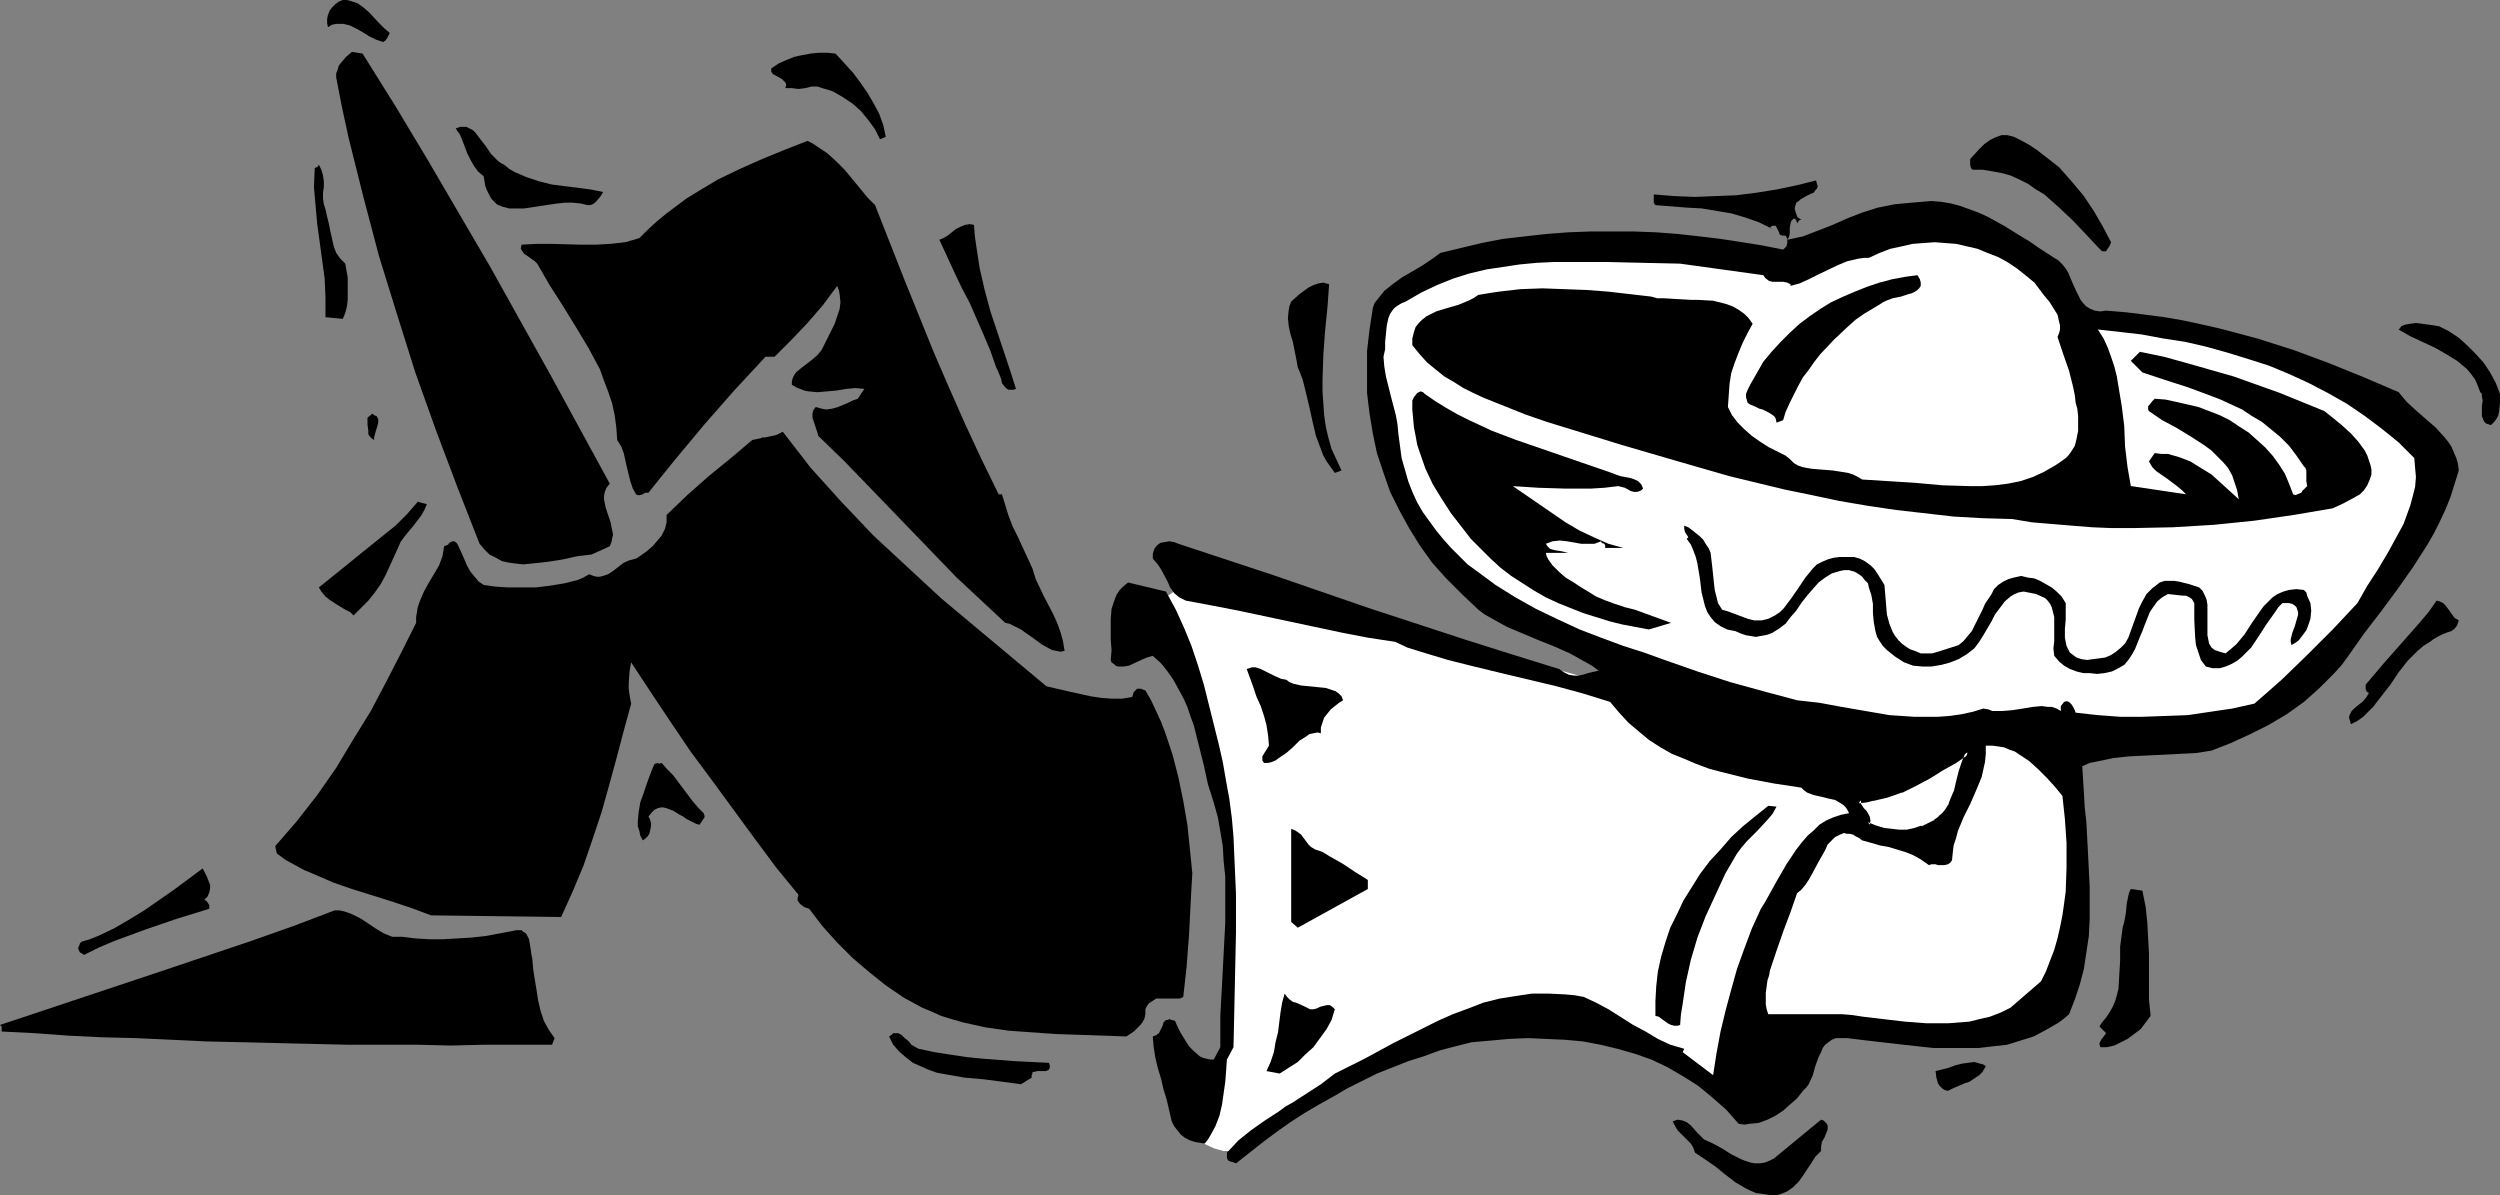
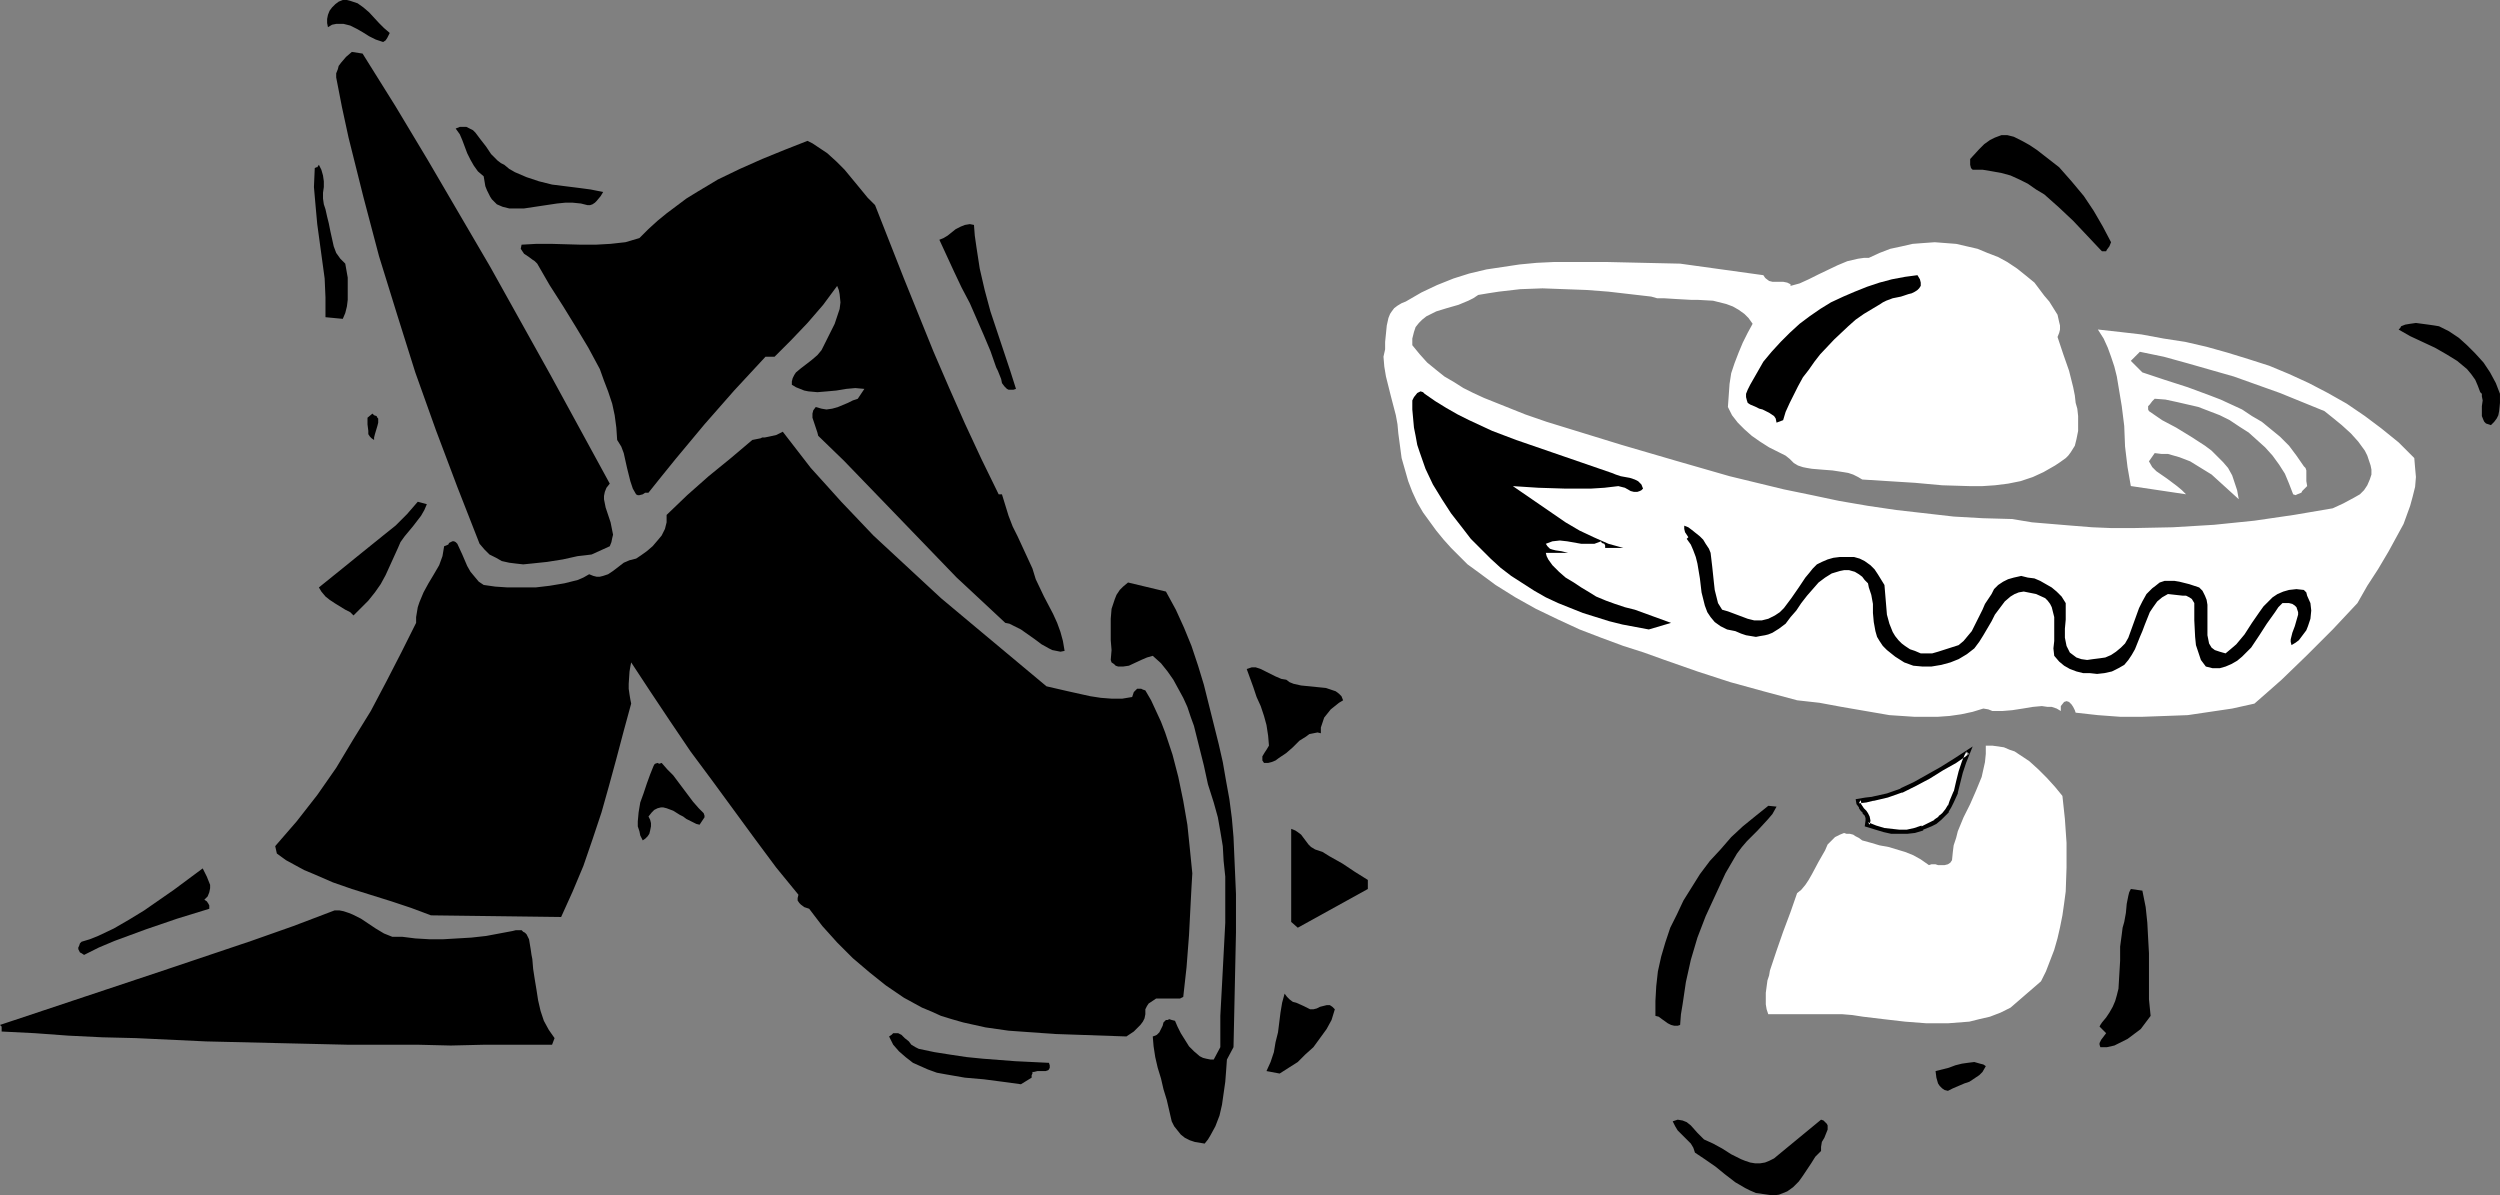
<svg xmlns="http://www.w3.org/2000/svg" xmlns:ns1="http://sodipodi.sourceforge.net/DTD/sodipodi-0.dtd" xmlns:ns2="http://www.inkscape.org/namespaces/inkscape" version="1.0" width="129.724mm" height="62.033mm" id="svg36" ns1:docname="Man with Sombrero.wmf">
  <rect width="100%" height="100%" fill="#808080" stroke="none" />
  <ns1:namedview id="namedview36" pagecolor="#ffffff" bordercolor="#000000" borderopacity="0.25" ns2:showpageshadow="2" ns2:pageopacity="0.0" ns2:pagecheckerboard="0" ns2:deskcolor="#d1d1d1" ns2:document-units="mm" />
  <defs id="defs1">
    <pattern id="WMFhbasepattern" patternUnits="userSpaceOnUse" width="6" height="6" x="0" y="0" />
  </defs>
-   <path style="fill:#ffffff;fill-opacity:1;fill-rule:evenodd;stroke:none" d="m 228.825,116.985 7.11,-4.847 78.376,21.652 41.531,17.612 8.726,9.533 -16.806,52.676 -10.342,1.616 v 0 l -0.162,-0.162 -0.323,-0.323 -0.323,-0.323 -0.485,-0.323 -0.485,-0.323 -0.646,-0.485 -0.646,-0.646 -1.454,-1.293 -1.778,-1.454 -2.101,-1.454 -2.101,-1.454 -2.424,-1.616 -2.424,-1.293 -2.424,-1.454 -2.424,-1.131 -2.424,-0.969 -2.424,-0.808 -1.131,-0.323 h -1.131 l -1.131,-0.162 h -1.131 l -0.97,0.162 h -1.293 l -2.586,0.323 -2.909,0.485 -3.232,0.485 -3.394,0.646 -3.717,0.969 -3.878,0.969 -4.202,1.293 -4.202,1.454 -4.363,1.777 -4.525,2.101 -4.686,2.262 -4.686,2.585 -4.848,3.07 -2.424,1.616 -2.262,1.616 -2.424,1.777 -2.424,1.939 -0.646,0.485 -0.808,0.162 -0.808,0.323 h -0.808 -0.808 -0.97 l -1.778,-0.485 -1.778,-0.808 -1.616,-0.969 -0.646,-0.646 -0.485,-0.646 -0.485,-0.646 -0.323,-0.646 -0.323,-0.969 -0.485,-1.131 -0.323,-1.131 -0.485,-1.454 -0.97,-2.908 -0.808,-3.07 -0.97,-3.07 -0.323,-1.293 -0.323,-0.97 -0.323,-1.131 -0.162,-0.646 -0.162,-0.485 v -0.162 0 l 0.162,0.162 0.323,0.485 0.646,0.808 0.808,0.969 0.808,1.131 1.131,1.131 0.97,0.969 1.293,0.97 1.131,0.969 1.131,0.646 0.97,0.162 h 0.646 0.485 l 0.485,-0.162 0.323,-0.323 0.485,-0.485 0.162,-0.485 0.323,-0.646 0.162,-0.969 0.323,-0.969 v -1.131 l 0.162,-1.454 0.162,-1.454 v -1.454 -1.777 l 0.323,-3.716 0.162,-3.878 0.162,-4.201 0.162,-4.363 0.162,-9.049 v -4.363 -4.363 l -0.323,-4.201 -0.162,-3.878 -0.162,-1.777 -0.323,-1.616 -0.162,-1.616 -0.323,-1.454 -0.323,-1.293 -0.323,-1.293 -0.323,-0.969 -0.485,-0.969 -0.808,-1.777 -0.97,-1.777 -1.616,-3.878 -1.616,-4.04 -0.808,-1.777 -0.808,-1.939 -0.646,-1.616 -0.808,-1.616 -0.646,-1.454 -0.646,-1.293 -0.646,-0.808 -0.646,-0.646 -0.646,-0.485 h -0.646 l -1.131,0.323 -0.97,0.323 -0.808,0.485 -0.646,0.323 -0.485,0.323 -0.485,0.323 -0.162,0.162 -0.162,0.162 z" id="path1" />
  <path style="fill:#000000;fill-opacity:1;fill-rule:evenodd;stroke:none" d="m 488.516,83.376 -0.485,-0.162 -0.485,-0.162 -0.323,-0.323 -0.162,-0.323 -0.323,-0.808 V 80.629 80.145 79.66 l 0.162,-1.131 -0.162,-0.808 v -0.485 l -0.323,-0.323 -0.485,-1.293 -0.485,-1.131 -0.808,-1.131 -0.808,-0.969 -0.97,-0.808 -0.97,-0.808 -2.101,-1.293 -2.262,-1.293 -2.424,-1.131 -2.424,-1.131 -2.262,-1.293 0.323,-0.323 0.162,-0.323 0.808,-0.323 0.97,-0.162 1.131,-0.162 2.424,0.323 1.131,0.162 0.97,0.162 1.939,0.969 1.939,1.293 1.616,1.454 1.616,1.616 1.616,1.777 1.293,1.939 1.131,2.101 0.808,2.101 v 1.777 l -0.162,1.616 -0.162,0.808 -0.323,0.646 -0.485,0.646 z" id="path2" />
-   <path style="fill:#000000;fill-opacity:1;fill-rule:evenodd;stroke:none" d="m 460.559,128.619 -1.293,1.777 -1.454,1.616 -1.454,1.454 -1.454,1.454 -1.616,1.454 -1.454,1.293 -3.394,2.424 -3.555,2.101 -3.555,1.777 -3.878,1.777 -3.717,1.454 -3.07,0.485 -3.232,0.162 -3.232,0.162 -3.232,0.162 -3.394,0.162 -3.07,0.323 -3.07,0.646 -1.616,0.323 -1.454,0.646 0.162,2.585 0.162,2.585 0.162,2.908 0.323,2.908 0.323,6.14 0.323,6.463 v 3.232 3.232 l -0.162,3.232 -0.485,3.232 -0.485,3.232 -0.808,3.07 -0.97,2.908 -1.131,2.908 -1.131,0.969 -1.131,0.808 -2.262,1.293 -2.424,1.293 -2.586,0.808 -2.586,0.808 -2.909,0.323 -2.747,0.323 h -2.909 -2.909 -3.07 l -5.818,-0.646 -5.656,-0.646 -2.747,-0.323 -2.586,-0.323 h -1.131 -1.131 l -0.808,0.323 -0.646,0.485 -0.646,0.485 -0.485,0.646 -0.323,0.808 -0.485,0.969 -0.646,1.777 -0.485,1.777 -0.808,1.777 -0.485,0.646 -0.646,0.646 -1.131,1.454 -1.293,1.131 -1.454,1.293 -1.454,0.969 -1.616,0.808 -1.778,0.646 -1.778,0.162 -0.97,0.162 -1.131,-0.162 -2.424,-2.747 -2.747,-2.424 -2.747,-2.262 -3.07,-1.939 -3.07,-1.777 -3.07,-1.454 -3.232,-1.131 -3.394,-0.97 -3.394,-0.808 -3.394,-0.646 -3.555,-0.323 -3.555,-0.162 -3.717,-0.162 -3.717,0.162 -3.555,0.323 -3.717,0.323 -3.232,0.808 -3.07,0.808 -3.07,1.131 -3.07,0.969 -6.141,2.424 -2.909,1.454 -2.909,1.454 -2.747,1.616 -2.909,1.616 -2.747,1.616 -2.747,1.777 -2.747,1.939 -2.586,1.939 -5.333,4.201 -0.97,-0.323 -0.485,-0.162 -0.323,-0.485 v -1.131 l 2.262,-2.424 2.424,-1.939 2.747,-1.939 2.747,-1.777 1.293,-0.969 1.454,-0.808 2.747,-1.777 2.747,-1.777 2.747,-2.101 5.818,-2.908 5.656,-3.07 5.818,-2.908 2.909,-1.454 2.909,-1.293 3.07,-1.131 2.909,-1.131 3.232,-0.808 3.07,-0.485 3.232,-0.485 h 3.394 l 3.232,0.162 1.778,0.162 1.778,0.323 2.424,1.131 2.424,1.293 4.848,3.07 2.424,1.293 2.424,1.454 2.424,1.131 2.747,0.808 -0.323,0.646 5.979,4.524 0.646,-4.201 0.808,-4.363 0.97,-4.04 1.131,-4.201 1.131,-4.04 1.454,-4.04 1.454,-3.878 1.778,-3.878 0.808,-1.293 0.808,-1.454 1.616,-2.908 1.778,-3.07 1.939,-2.908 1.131,-1.454 1.131,-1.293 1.131,-0.969 1.131,-1.131 1.293,-0.808 1.454,-0.646 1.454,-0.485 1.616,-0.323 -0.323,-0.646 -0.323,-0.485 -0.485,-0.485 -0.485,-0.323 -1.131,-0.646 -1.454,-0.323 -0.646,-0.162 -0.646,-0.162 -1.454,-0.323 -1.293,-0.485 -0.646,-0.485 -0.485,-0.485 -5.333,-0.808 -5.171,-0.969 -5.171,-1.293 -2.424,-0.646 -2.586,-0.969 -2.262,-0.969 -2.424,-0.969 -2.262,-1.293 -2.262,-1.454 -1.939,-1.616 -2.101,-1.777 -1.778,-1.939 -1.778,-2.101 -5.171,-1.616 -5.333,-1.454 -10.827,-2.585 -5.333,-1.293 -5.171,-1.293 -5.333,-1.616 -2.586,-0.808 -2.424,-1.131 -5.333,-0.808 -5.01,-0.969 -20.523,-4.363 -5.01,-0.969 -5.171,-0.969 -0.646,-0.323 -0.646,-0.323 -0.97,-0.808 -0.808,-1.131 -0.485,-1.131 -1.293,-2.424 -0.646,-0.969 -0.97,-1.131 v -0.969 l 0.323,-0.969 0.485,-0.646 0.646,-0.485 0.808,-0.162 0.97,-0.162 0.97,0.162 0.808,0.323 18.584,6.14 18.746,6.463 18.746,6.14 9.211,2.908 9.373,2.908 0.97,0.646 0.97,0.485 0.97,0.162 h 0.808 l 0.97,-0.162 0.97,-0.323 2.101,-0.485 -1.293,-0.969 -1.454,-0.808 -2.909,-1.616 -2.909,-1.293 -3.232,-1.293 -3.07,-1.293 -3.07,-1.293 -2.909,-1.616 -1.454,-0.808 -1.293,-0.969 -3.232,-3.07 -3.07,-3.07 -2.747,-3.07 -2.424,-3.393 -2.101,-3.393 -1.939,-3.555 -1.778,-3.555 -1.293,-3.716 -1.293,-3.878 -0.808,-3.878 -0.646,-3.878 -0.485,-4.04 v -4.04 -4.201 l 0.485,-4.201 0.646,-4.201 0.323,-0.969 0.646,-0.808 0.646,-0.808 0.646,-0.808 1.616,-1.293 1.778,-1.293 1.939,-1.131 1.939,-1.131 1.939,-1.293 1.778,-1.293 4.04,-0.969 4.04,-0.969 4.202,-0.808 4.202,-0.485 4.363,-0.485 4.202,-0.323 4.363,-0.162 h 4.202 4.363 l 4.363,0.162 4.202,0.323 4.363,0.485 4.04,0.485 4.202,0.646 4.04,0.646 4.04,0.808 0.323,-0.323 0.323,-0.323 0.162,-0.646 v -0.808 l -0.323,-0.646 h -0.323 -0.323 l -0.485,-0.162 -0.162,-0.485 -0.485,-0.969 -0.162,-0.323 h -0.162 -0.162 -0.323 l -0.485,0.323 0.485,0.323 -1.293,-0.646 -1.293,-0.646 -2.747,-0.969 -2.747,-0.808 -2.909,-0.485 -2.909,-0.485 -2.909,-0.162 -6.141,-0.485 -0.162,-0.162 -0.162,-0.323 V 39.264 38.618 38.133 l 4.04,0.323 4.04,0.162 4.04,-0.162 4.04,-0.162 3.878,-0.485 4.04,-0.646 3.878,-0.808 3.878,-0.969 0.162,0.646 0.162,0.485 -0.162,0.485 -0.323,0.323 -0.323,0.485 -0.485,0.162 -0.97,0.485 -1.131,0.646 -0.323,0.323 -0.485,0.323 -0.162,0.485 -0.162,0.646 0.162,0.646 0.323,0.969 0.808,0.646 h -0.323 l -0.162,0.162 -0.323,0.485 -0.162,-0.485 v -0.162 l -0.485,-0.323 -0.485,0.485 -0.162,0.485 -0.162,0.969 v 1.131 l -0.162,0.646 -0.323,0.485 3.07,-0.646 2.909,-1.131 2.909,-1.131 2.909,-1.293 2.909,-1.131 3.07,-0.969 1.616,-0.323 1.616,-0.323 1.616,-0.162 1.778,-0.162 1.939,-0.162 1.939,-0.162 1.939,0.162 1.939,0.323 1.778,0.485 1.778,0.646 1.778,0.646 1.778,0.808 3.232,1.777 3.394,2.101 1.616,0.969 1.616,1.131 3.232,2.101 0.808,0.485 0.808,0.808 0.646,0.808 0.485,0.808 0.808,1.939 0.808,1.777 0.808,1.616 0.646,0.808 0.485,0.485 0.808,0.485 0.808,0.323 1.131,0.162 1.131,-0.162 3.878,0.323 3.878,0.485 3.717,0.485 3.717,0.646 3.717,0.808 3.555,0.808 7.272,1.939 7.11,2.262 6.949,2.585 6.787,2.747 6.787,2.908 1.616,1.939 1.939,1.777 3.717,3.232 1.616,1.777 0.808,0.969 0.646,0.969 0.485,1.131 0.485,1.131 0.323,1.131 0.162,1.293 -0.808,2.585 -0.808,2.585 -0.97,2.424 -1.131,2.424 -1.131,2.262 -1.293,2.262 -2.909,4.524 -3.07,4.363 -3.232,4.363 -3.232,4.201 z" id="path3" />
-   <path style="fill:#000000;fill-opacity:1;fill-rule:evenodd;stroke:none" d="m 476.558,125.872 -1.293,0.808 -1.131,0.969 -0.97,0.969 -0.97,0.969 -1.778,2.262 -1.616,2.424 -1.778,2.262 -1.616,2.101 -0.97,0.97 -0.97,0.969 -1.131,0.808 -1.293,0.646 -0.162,-0.646 -0.162,-0.485 v -0.485 l 0.162,-0.323 0.323,-0.646 0.646,-0.646 0.808,-0.646 0.808,-0.646 0.646,-0.808 0.485,-0.808 -0.323,-0.162 -0.162,-0.162 -0.162,-0.485 v -0.485 -0.323 l 3.555,-4.201 3.717,-4.201 3.555,-4.04 1.616,-1.939 1.454,-2.101 0.646,0.162 0.646,0.323 0.485,0.485 0.485,0.646 0.808,1.131 0.485,0.646 0.808,0.485 -0.162,0.485 -0.162,0.485 -0.485,0.646 -0.646,0.485 -0.97,0.323 -0.808,0.323 -0.97,0.485 -0.808,0.485 z" id="path4" />
  <path style="fill:#ffffff;fill-opacity:1;fill-rule:evenodd;stroke:none" d="m 462.337,118.278 -4.848,5.171 -5.01,5.009 -5.01,4.847 -2.747,2.424 -2.586,2.262 -4.363,0.969 -4.363,0.646 -4.363,0.646 -4.363,0.162 -4.525,0.162 h -4.363 l -4.363,-0.323 -4.363,-0.485 -0.162,-0.485 -0.323,-0.646 -0.323,-0.485 -0.485,-0.485 -0.485,-0.162 -0.485,0.162 -0.646,0.808 v 0.969 l -0.808,-0.485 -0.97,-0.323 h -0.808 l -1.131,-0.162 -1.778,0.162 -1.939,0.323 -2.101,0.323 -1.939,0.162 h -0.808 -1.131 l -0.808,-0.323 -0.97,-0.162 -2.101,0.646 -2.262,0.485 -2.262,0.323 -2.262,0.162 h -2.424 -2.262 l -4.848,-0.323 -4.686,-0.808 -4.686,-0.808 -4.363,-0.808 -4.363,-0.485 -6.626,-1.777 -6.464,-1.777 -6.464,-2.101 -6.464,-2.262 -4.04,-1.454 -4.04,-1.293 -4.363,-1.616 -4.202,-1.616 -4.202,-1.939 -4.363,-2.101 -4.04,-2.262 -3.878,-2.424 -3.717,-2.747 -1.778,-1.293 -1.616,-1.616 -1.616,-1.616 -1.454,-1.616 -1.454,-1.777 -1.293,-1.777 -1.293,-1.777 -1.131,-1.939 -0.97,-2.101 -0.808,-2.101 -0.646,-2.262 -0.646,-2.262 -0.323,-2.424 -0.323,-2.424 -0.162,-1.777 -0.323,-1.777 -0.97,-3.716 -0.97,-3.878 -0.323,-1.939 -0.162,-1.939 0.323,-1.454 V 67.057 l 0.162,-1.616 0.162,-1.616 0.323,-1.454 0.323,-0.808 0.323,-0.485 0.485,-0.646 0.646,-0.485 0.808,-0.485 0.808,-0.323 3.07,-1.777 3.07,-1.454 3.232,-1.293 3.07,-0.969 3.394,-0.808 3.232,-0.485 3.232,-0.485 3.394,-0.323 3.394,-0.162 h 3.394 6.949 l 7.11,0.162 7.272,0.162 16.322,2.262 0.323,0.485 0.162,0.162 0.646,0.485 0.646,0.162 h 0.646 0.808 0.646 l 0.808,0.162 0.646,0.323 v 0.323 l 1.778,-0.485 1.778,-0.808 1.939,-0.969 3.717,-1.777 1.939,-0.808 2.101,-0.485 1.131,-0.162 h 0.97 l 2.101,-0.969 2.101,-0.808 2.262,-0.485 2.101,-0.485 2.101,-0.162 2.262,-0.162 2.101,0.162 2.101,0.162 2.101,0.485 2.101,0.485 1.939,0.808 2.101,0.808 1.778,0.969 1.939,1.293 1.616,1.293 1.778,1.454 1.939,2.585 0.97,1.131 0.808,1.293 0.808,1.293 0.323,1.454 0.162,0.646 v 0.808 l -0.162,0.646 -0.323,0.808 1.131,3.393 1.131,3.232 0.808,3.232 0.323,1.616 0.162,1.454 0.323,1.131 0.162,1.454 v 1.454 1.454 l -0.323,1.616 -0.323,1.293 -0.808,1.293 -0.485,0.646 -0.485,0.485 -1.131,0.808 -0.97,0.646 -2.262,1.293 -2.101,0.969 -2.424,0.808 -2.424,0.485 -2.586,0.323 -2.424,0.162 h -2.586 l -5.333,-0.162 -5.333,-0.485 -5.171,-0.323 -2.586,-0.162 -2.586,-0.162 -0.808,-0.485 -0.97,-0.485 -0.97,-0.323 -0.97,-0.162 -2.101,-0.323 -2.101,-0.162 -1.939,-0.162 -0.97,-0.162 -0.808,-0.162 -0.97,-0.323 -0.808,-0.485 -0.808,-0.808 -0.808,-0.646 -1.616,-0.808 -1.616,-0.808 -1.778,-1.131 -1.616,-1.131 -1.454,-1.293 -1.293,-1.293 -1.131,-1.454 -0.808,-1.616 0.162,-2.262 0.162,-2.262 0.323,-2.101 0.646,-1.939 0.808,-2.101 0.808,-1.939 0.97,-1.939 0.97,-1.777 -0.808,-1.131 -0.808,-0.808 -1.131,-0.808 -1.131,-0.646 -1.293,-0.485 -1.293,-0.323 -1.293,-0.323 -2.909,-0.162 h -1.293 l -2.909,-0.162 -2.586,-0.162 h -1.293 l -1.131,-0.323 -4.202,-0.485 -4.202,-0.485 -4.202,-0.323 -4.363,-0.162 -4.363,-0.162 -4.363,0.162 -4.202,0.485 -2.101,0.323 -1.939,0.323 -0.97,0.646 -0.97,0.485 -1.939,0.808 -1.131,0.323 -1.131,0.323 -2.101,0.646 -0.97,0.485 -0.97,0.485 -0.808,0.646 -0.646,0.646 -0.646,0.808 -0.323,0.969 -0.323,1.293 v 1.293 l 1.454,1.777 1.454,1.616 1.778,1.454 1.616,1.293 1.939,1.131 1.778,1.131 1.939,0.969 2.101,0.969 4.04,1.616 4.04,1.616 4.202,1.454 4.202,1.293 10.504,3.232 10.504,3.07 10.666,3.07 5.333,1.293 5.333,1.293 5.494,1.131 5.333,1.131 5.656,0.969 5.494,0.808 5.656,0.646 5.656,0.646 5.656,0.323 5.818,0.162 3.878,0.646 3.878,0.323 3.878,0.323 4.04,0.323 3.878,0.162 h 4.04 l 7.918,-0.162 8.08,-0.485 7.918,-0.808 7.757,-1.131 7.595,-1.293 2.101,-0.969 2.101,-1.131 1.131,-0.646 0.808,-0.808 0.646,-0.969 0.485,-1.131 0.323,-0.969 v -0.969 l -0.162,-0.808 -0.323,-0.969 -0.323,-0.969 -0.485,-0.969 -1.293,-1.777 -1.454,-1.616 -1.778,-1.616 -1.778,-1.454 -1.616,-1.293 -4.363,-1.777 -4.363,-1.777 -4.525,-1.616 -4.525,-1.616 -4.525,-1.293 -4.525,-1.293 -4.686,-1.293 -4.686,-0.969 -1.778,1.777 2.262,2.262 4.363,1.454 4.525,1.454 4.363,1.616 2.101,0.808 2.101,0.969 2.101,0.969 1.939,1.293 1.939,1.131 1.778,1.454 1.778,1.454 1.778,1.777 1.454,1.939 1.454,2.101 0.323,0.323 0.162,0.485 v 1.131 0.969 l 0.162,0.969 -0.646,0.646 -0.323,0.323 -0.162,0.323 -0.808,0.323 -0.323,0.162 -0.485,-0.162 -0.808,-2.101 -0.808,-1.939 -1.131,-1.777 -1.293,-1.777 -1.454,-1.616 -1.616,-1.454 -1.616,-1.454 -1.778,-1.131 -1.939,-1.293 -1.939,-0.969 -2.101,-0.808 -2.101,-0.808 -2.101,-0.485 -2.101,-0.485 -2.262,-0.485 -2.101,-0.162 -0.485,0.485 -0.485,0.646 -0.323,0.323 v 0.323 0.323 l 0.162,0.323 2.586,1.777 2.747,1.454 2.909,1.777 2.747,1.777 1.293,0.969 1.131,1.131 1.131,1.131 0.97,1.131 0.808,1.454 0.485,1.454 0.485,1.454 0.323,1.777 -3.555,-3.232 -1.778,-1.616 -2.101,-1.293 -2.101,-1.293 -2.101,-0.808 -1.131,-0.323 -1.131,-0.323 h -1.293 l -1.293,-0.162 -1.131,1.616 0.646,1.131 0.808,0.808 2.101,1.454 1.939,1.454 0.97,0.808 0.808,0.808 -10.827,-1.616 -0.646,-3.716 -0.485,-4.04 -0.162,-4.04 -0.485,-3.878 -0.646,-3.878 -0.323,-1.939 -0.485,-1.939 -0.646,-1.939 -0.646,-1.777 -0.808,-1.777 -1.131,-1.777 4.363,0.485 4.202,0.485 4.363,0.808 4.202,0.646 4.202,0.969 4.04,1.131 4.202,1.293 4.04,1.293 3.878,1.616 3.878,1.777 3.717,1.939 3.717,2.101 3.555,2.424 3.232,2.424 3.394,2.747 3.07,3.07 0.162,1.939 0.162,1.777 -0.162,1.939 -0.485,1.939 -0.485,1.777 -0.646,1.777 -0.646,1.777 -0.97,1.777 -1.939,3.555 -2.101,3.555 -2.101,3.232 z" id="path5" />
  <path style="fill:#000000;fill-opacity:1;fill-rule:evenodd;stroke:none" d="m 449.409,126.519 -0.162,-0.646 v -0.485 l 0.323,-1.293 0.485,-1.293 0.323,-1.131 0.323,-1.131 v -0.485 l -0.162,-0.485 -0.162,-0.485 -0.323,-0.323 -0.485,-0.323 -0.646,-0.162 h -1.293 l -0.808,0.808 -0.646,0.969 -1.616,2.262 -1.454,2.262 -1.616,2.424 -0.97,0.969 -0.808,0.808 -0.97,0.808 -1.131,0.646 -1.131,0.485 -1.131,0.323 h -1.454 l -1.293,-0.323 -0.97,-1.293 -0.485,-1.454 -0.485,-1.454 -0.162,-1.616 -0.162,-3.232 v -3.393 l -0.485,-0.808 -0.485,-0.323 -0.646,-0.323 h -0.646 l -1.454,-0.162 -1.454,-0.162 -1.131,0.646 -0.97,0.808 -0.808,1.131 -0.646,0.969 -0.97,2.424 -0.485,1.293 -0.485,1.131 -0.97,2.424 -0.646,1.131 -0.646,0.969 -0.808,0.969 -1.131,0.646 -1.293,0.646 -1.454,0.323 -1.454,0.162 -1.454,-0.162 h -1.293 l -1.293,-0.323 -1.293,-0.485 -1.131,-0.646 -0.97,-0.808 -0.97,-1.131 -0.162,-1.454 0.162,-1.454 v -3.07 -1.616 l -0.323,-1.293 -0.162,-0.646 -0.323,-0.646 -0.485,-0.646 -0.485,-0.485 -1.778,-0.808 -0.808,-0.162 -0.808,-0.162 -0.808,-0.162 -0.97,0.162 -0.808,0.323 -0.808,0.485 -1.131,0.969 -0.97,1.293 -0.97,1.293 -0.646,1.293 -1.616,2.747 -0.808,1.293 -0.97,1.293 -1.454,1.131 -1.616,0.969 -1.616,0.646 -1.778,0.485 -1.939,0.323 h -1.778 l -1.778,-0.162 -1.778,-0.646 -1.778,-1.131 -1.616,-1.293 -0.808,-0.808 -0.646,-0.969 -0.485,-0.808 -0.323,-1.131 -0.323,-1.777 -0.162,-1.777 v -1.777 l -0.323,-1.777 -0.485,-1.454 -0.162,-0.808 -0.646,-0.646 -0.485,-0.646 -0.646,-0.485 -0.808,-0.485 -1.131,-0.323 h -0.97 l -0.808,0.162 -1.616,0.485 -1.293,0.808 -1.293,0.97 -1.131,1.293 -1.131,1.293 -1.131,1.454 -0.97,1.454 -1.131,1.293 -0.97,1.293 -1.293,0.97 -1.293,0.808 -0.808,0.323 -0.646,0.162 -0.97,0.162 -0.808,0.162 -0.97,-0.162 -0.97,-0.162 -0.97,-0.323 -1.131,-0.485 -0.808,-0.162 -0.808,-0.162 -1.293,-0.646 -1.131,-0.808 -0.808,-0.969 -0.646,-0.969 -0.485,-1.293 -0.323,-1.293 -0.323,-1.293 -0.323,-2.747 -0.485,-2.908 -0.323,-1.293 -0.485,-1.293 -0.485,-1.131 -0.808,-1.131 0.323,-0.323 -0.323,-0.485 -0.323,-0.485 -0.162,-0.646 v -0.646 l 0.808,0.323 0.646,0.485 0.808,0.646 0.808,0.646 0.646,0.646 0.485,0.808 0.646,0.97 0.323,0.808 0.323,2.747 0.323,3.07 0.162,1.454 0.323,1.293 0.323,1.293 0.808,1.293 1.131,0.323 1.293,0.485 2.586,0.969 1.293,0.323 h 1.454 l 1.293,-0.323 0.646,-0.323 0.646,-0.323 0.97,-0.646 0.808,-0.808 1.454,-1.939 1.454,-2.101 1.293,-1.939 0.808,-0.969 0.646,-0.808 0.808,-0.808 0.97,-0.485 1.131,-0.485 1.131,-0.323 1.293,-0.162 h 1.454 0.646 0.646 l 1.131,0.323 0.97,0.485 1.131,0.808 0.808,0.808 0.646,0.97 1.293,2.101 0.323,3.878 0.162,1.939 0.485,1.777 0.646,1.616 0.485,0.808 0.646,0.808 0.646,0.646 0.646,0.485 0.97,0.646 0.97,0.323 1.131,0.485 h 1.131 1.131 l 1.131,-0.323 4.04,-1.293 0.97,-0.808 0.808,-0.97 0.808,-0.969 0.485,-0.969 1.131,-2.262 0.485,-0.969 0.485,-1.131 1.293,-1.939 0.485,-0.969 0.808,-0.808 0.97,-0.646 0.97,-0.485 1.131,-0.323 1.454,-0.323 1.293,0.323 1.293,0.162 1.131,0.485 1.131,0.646 1.131,0.646 0.97,0.808 0.97,0.969 0.808,1.293 v 1.616 1.616 l -0.162,1.777 v 1.777 l 0.162,0.808 0.162,0.808 0.323,0.646 0.323,0.646 0.646,0.485 0.646,0.485 0.97,0.323 1.131,0.162 1.131,-0.162 1.293,-0.162 1.131,-0.162 1.131,-0.485 0.97,-0.646 0.97,-0.808 0.808,-0.808 0.646,-1.131 2.101,-5.817 0.646,-1.293 0.808,-1.454 1.131,-1.131 0.646,-0.485 0.808,-0.646 0.97,-0.323 h 0.97 0.97 l 0.97,0.162 1.939,0.485 1.939,0.646 0.646,0.646 0.485,0.969 0.323,0.808 0.162,0.969 v 2.101 2.101 1.777 l 0.162,0.808 0.162,0.808 0.485,0.808 0.646,0.485 0.97,0.323 1.131,0.323 0.97,-0.808 1.131,-0.97 0.808,-0.969 0.808,-0.969 1.454,-2.262 1.454,-2.101 0.808,-1.131 0.97,-0.969 0.808,-0.808 0.97,-0.646 1.131,-0.485 1.131,-0.323 1.454,-0.162 1.454,0.162 0.485,0.485 0.162,0.646 0.646,1.454 0.162,1.454 -0.162,1.616 -0.485,1.454 -0.323,0.808 -0.485,0.646 -0.485,0.646 -0.485,0.646 -0.646,0.485 z" id="path6" />
  <path style="fill:#000000;fill-opacity:1;fill-rule:evenodd;stroke:none" d="m 411.918,205.371 -0.162,-0.485 v -0.323 l 0.323,-0.646 0.97,-1.293 -0.485,-0.485 -0.485,-0.485 -0.162,-0.162 -0.162,-0.162 0.162,-0.323 0.323,-0.485 0.808,-0.969 0.646,-0.969 0.646,-1.131 0.485,-1.131 0.323,-1.131 0.323,-1.293 0.162,-2.747 0.162,-2.747 v -2.747 l 0.323,-2.424 0.162,-1.293 0.323,-1.131 0.323,-1.777 0.162,-1.777 0.323,-1.616 0.162,-0.646 0.323,-0.646 2.262,0.323 0.323,1.616 0.323,1.616 0.323,3.07 0.162,3.07 0.162,2.908 v 5.979 3.07 l 0.323,3.232 -0.97,1.293 -0.97,1.293 -1.293,0.969 -1.293,0.969 -1.293,0.646 -1.293,0.646 -1.454,0.323 z" id="path7" />
  <path style="fill:#000000;fill-opacity:1;fill-rule:evenodd;stroke:none" d="m 411.918,48.959 -2.586,-2.747 -2.747,-2.908 -2.747,-2.585 -1.454,-1.293 -1.454,-1.293 -1.616,-0.969 -1.616,-1.131 -1.616,-0.808 -1.778,-0.808 -1.778,-0.485 -1.778,-0.323 -1.939,-0.323 h -1.939 l -0.162,-0.162 -0.162,-0.162 -0.162,-0.646 v -0.646 -0.485 l 1.778,-1.939 0.97,-0.969 1.131,-0.808 0.97,-0.485 1.293,-0.485 h 1.131 l 0.646,0.162 0.646,0.162 1.616,0.808 1.454,0.808 1.454,0.969 1.454,1.131 1.454,1.131 1.454,1.131 2.424,2.747 2.424,2.908 1.939,2.908 1.778,3.07 1.616,3.07 -0.323,0.808 -0.485,0.646 -0.162,0.323 h -0.323 -0.485 z" id="path8" />
  <path style="fill:#ffffff;fill-opacity:1;fill-rule:evenodd;stroke:none" d="m 394.304,197.615 -1.939,0.969 -2.101,0.808 -2.101,0.485 -1.939,0.485 -2.101,0.162 -2.101,0.162 h -2.101 -2.101 l -4.202,-0.323 -4.202,-0.485 -4.04,-0.485 -2.101,-0.323 -1.939,-0.162 v 0 h -14.544 v 0 l -0.323,-0.969 -0.162,-0.969 v -1.131 -1.131 l 0.323,-2.424 0.323,-0.969 0.162,-0.969 1.293,-3.878 1.293,-3.716 1.454,-3.878 1.293,-3.716 0.808,-0.646 0.808,-0.969 0.646,-0.969 0.646,-1.131 1.293,-2.424 1.293,-2.262 0.485,-1.131 0.808,-0.808 0.646,-0.646 0.97,-0.485 0.808,-0.323 0.485,0.162 h 0.646 l 0.646,0.162 0.485,0.323 0.646,0.323 0.646,0.485 1.778,0.485 1.616,0.485 1.778,0.323 3.232,0.969 1.616,0.646 1.454,0.808 1.616,1.131 0.485,-0.162 h 0.808 l 0.485,0.162 h 1.293 l 0.646,-0.162 0.485,-0.323 0.323,-0.485 0.162,-1.616 0.162,-1.293 0.485,-1.454 0.323,-1.293 1.131,-2.747 1.293,-2.585 1.131,-2.585 1.131,-2.747 0.323,-1.454 0.323,-1.454 0.162,-1.616 v -1.616 h 1.293 l 1.131,0.162 1.131,0.162 1.131,0.485 0.97,0.323 0.97,0.646 1.939,1.293 1.778,1.616 1.616,1.616 1.616,1.777 1.454,1.777 0.485,4.524 0.323,4.686 v 4.847 l -0.162,4.686 -0.323,2.424 -0.323,2.262 -0.485,2.424 -0.485,2.101 -0.646,2.262 -0.808,2.101 -0.808,2.101 -0.97,1.939 z" id="path9" />
  <path style="fill:#000000;fill-opacity:1;fill-rule:evenodd;stroke:none" d="m 382.022,213.935 -0.646,-0.162 -0.485,-0.323 -0.485,-0.485 -0.323,-0.485 -0.323,-1.131 -0.162,-1.293 1.293,-0.323 1.293,-0.323 1.293,-0.485 1.293,-0.323 1.131,-0.162 1.293,-0.162 1.131,0.323 0.646,0.162 0.485,0.323 -0.646,1.131 -0.646,0.646 -0.97,0.646 -0.97,0.646 -0.97,0.323 -1.131,0.485 -1.131,0.485 z" id="path10" />
  <path style="fill:#ffffff;fill-opacity:1;fill-rule:evenodd;stroke:none" d="m 378.628,161.744 -1.616,0.646 -1.616,0.485 -1.454,0.162 -1.454,0.162 -1.454,-0.162 -1.616,-0.323 -1.616,-0.323 -1.616,-0.646 0.162,-0.808 v -0.646 l -0.323,-0.485 -0.323,-0.485 -0.485,-0.646 -0.323,-0.485 -0.323,-0.485 -0.162,-0.646 1.454,-0.162 1.454,-0.162 2.747,-0.808 2.909,-0.97 2.586,-1.131 2.747,-1.454 2.586,-1.616 2.424,-1.616 2.586,-1.616 -0.646,1.939 -0.646,1.939 -0.485,1.939 -0.646,2.101 -0.646,1.777 -0.485,0.969 -0.485,0.808 -0.646,0.808 -0.808,0.646 -0.808,0.646 z" id="path11" />
  <path style="fill:#000000;fill-opacity:1;fill-rule:evenodd;stroke:none" d="m 378.467,161.259 -1.616,0.808 v -0.162 l -1.454,0.485 v 0 l -1.454,0.323 v 0 h -1.454 v 0 l -1.454,-0.162 -1.454,-0.162 v 0 l -1.616,-0.485 -1.616,-0.646 0.323,0.485 0.162,-0.808 -0.162,-0.808 -0.323,-0.646 -0.323,-0.485 v 0 l -0.485,-0.485 v 0 l -0.323,-0.485 v 0 l -0.323,-0.485 h 0.162 l -0.162,-0.646 -0.323,0.646 1.454,-0.162 1.293,-0.323 h 0.162 l 2.747,-0.646 2.747,-0.969 h 0.162 l 2.586,-1.293 2.747,-1.454 v 0 l 2.586,-1.616 2.586,-1.454 2.586,-1.777 -0.646,-0.485 -0.808,1.939 v 0 l -0.646,1.939 -0.485,1.939 -0.485,2.101 v -0.162 l -0.808,1.939 -0.323,0.969 v -0.162 l -0.485,0.808 v 0 l -0.646,0.808 -0.808,0.646 h 0.162 l -0.97,0.646 h 0.162 l -0.97,0.485 0.323,0.808 0.97,-0.485 v 0 l 0.97,-0.808 v 0 l 0.808,-0.808 0.646,-0.646 v -0.162 l 0.485,-0.808 v 0 l 0.485,-0.97 0.808,-1.777 v -0.162 l 0.485,-1.939 0.485,-1.939 0.646,-1.939 v 0 l 1.293,-3.232 -3.717,2.424 -2.586,1.616 -2.586,1.454 v 0 l -2.586,1.454 -2.747,1.293 h 0.162 l -2.747,0.969 -2.909,0.646 h 0.162 l -1.454,0.162 -1.939,0.323 0.162,0.969 0.485,0.646 v 0.162 l 0.323,0.485 v 0 l 0.485,0.485 h -0.162 l 0.485,0.485 v 0 l 0.162,0.485 v -0.162 0.808 -0.162 l -0.162,1.131 2.101,0.646 1.616,0.485 v 0 l 1.454,0.323 h 1.616 v 0 h 1.454 0.162 l 1.454,-0.162 v 0 l 1.616,-0.485 v -0.162 l 1.616,-0.646 z" id="path12" />
  <path style="fill:#000000;fill-opacity:1;fill-rule:evenodd;stroke:none" d="m 368.771,59.624 -1.616,0.969 -1.616,0.969 -1.616,1.131 -1.454,1.293 -2.747,2.585 -2.747,2.908 -1.131,1.454 -1.131,1.616 -1.131,1.454 -0.97,1.777 -0.808,1.616 -0.808,1.616 -0.808,1.777 -0.485,1.616 -1.293,0.485 -0.162,-0.808 -0.323,-0.485 -0.485,-0.323 -0.485,-0.323 -1.293,-0.646 -0.646,-0.162 -0.646,-0.323 -1.131,-0.485 -0.485,-0.323 -0.162,-0.485 -0.162,-0.646 v -0.646 l 0.323,-0.808 0.485,-0.969 1.293,-2.262 1.293,-2.262 1.616,-1.939 1.778,-1.939 1.778,-1.777 1.939,-1.777 1.939,-1.454 2.101,-1.454 2.101,-1.293 2.424,-1.131 2.262,-0.969 2.424,-0.969 2.424,-0.808 2.424,-0.646 2.586,-0.485 2.424,-0.323 0.485,0.808 0.162,0.646 v 0.646 l -0.323,0.485 -0.323,0.323 -0.485,0.323 -0.646,0.323 -0.646,0.162 -1.454,0.485 -0.808,0.162 -0.808,0.162 -1.293,0.485 -0.646,0.323 z" id="path13" />
  <path style="fill:#000000;fill-opacity:1;fill-rule:evenodd;stroke:none" d="m 348.894,234.294 -1.131,0.162 -1.131,-0.162 -1.131,-0.162 -1.131,-0.162 -1.131,-0.485 -0.97,-0.485 -1.939,-1.131 -2.101,-1.616 -1.778,-1.454 -2.101,-1.454 -1.939,-1.293 -0.323,-0.969 -0.485,-0.808 -1.293,-1.293 -1.293,-1.293 -0.485,-0.808 -0.485,-0.969 0.485,-0.162 0.485,-0.162 0.97,0.162 0.808,0.323 0.808,0.646 1.293,1.454 0.808,0.808 0.485,0.485 1.778,0.808 1.778,0.969 1.778,1.131 1.939,0.969 0.808,0.323 0.97,0.323 0.97,0.162 h 0.97 l 0.97,-0.162 0.808,-0.323 0.97,-0.485 0.97,-0.808 8.242,-6.786 0.485,0.162 0.323,0.323 0.323,0.323 0.162,0.323 v 0.808 l -0.323,0.808 -0.323,0.808 -0.485,0.808 -0.162,0.969 v 0.808 l -1.131,1.131 -0.808,1.293 -1.616,2.424 -0.808,1.131 -1.131,1.131 -1.131,0.808 -0.808,0.323 z" id="path14" />
  <path style="fill:#ffffff;fill-opacity:1;fill-rule:evenodd;stroke:none" d="m 350.187,229.446 -1.293,1.293 z" id="path15" />
  <path style="fill:#000000;fill-opacity:1;fill-rule:evenodd;stroke:none" d="m 340.652,167.399 -2.262,3.878 -1.939,4.201 -1.939,4.201 -1.616,4.201 -1.293,4.363 -0.97,4.363 -0.646,4.363 -0.323,1.939 -0.162,2.101 -0.485,0.162 h -0.646 l -0.646,-0.162 -0.646,-0.323 -1.131,-0.808 -0.646,-0.485 -0.646,-0.162 v -2.908 l 0.162,-2.908 0.323,-2.908 0.646,-2.908 0.808,-2.747 0.97,-2.908 1.293,-2.585 1.293,-2.747 1.616,-2.585 1.616,-2.585 1.939,-2.585 2.101,-2.262 2.101,-2.424 2.262,-2.101 2.586,-2.101 2.424,-1.939 1.616,0.162 -0.808,1.454 -0.97,1.131 -1.939,2.101 -2.101,2.101 -0.97,1.131 z" id="path16" />
  <path style="fill:#000000;fill-opacity:1;fill-rule:evenodd;stroke:none" d="m 323.361,123.449 -2.586,-0.485 -2.586,-0.485 -2.586,-0.646 -2.586,-0.808 -2.586,-0.808 -2.424,-0.969 -2.424,-0.969 -2.424,-1.131 -2.262,-1.293 -2.262,-1.454 -2.262,-1.454 -2.101,-1.616 -1.939,-1.777 -1.939,-1.939 -1.939,-1.939 -1.616,-2.101 -2.262,-2.908 -1.778,-2.747 -1.778,-2.908 -1.454,-3.07 -1.131,-3.232 -0.485,-1.454 -0.323,-1.777 -0.323,-1.616 -0.162,-1.777 -0.162,-1.777 V 78.529 l 0.323,-0.646 0.646,-0.808 0.323,-0.162 0.323,-0.162 0.485,0.162 0.323,0.323 2.101,1.454 2.101,1.293 2.262,1.293 2.262,1.131 4.525,2.101 4.686,1.777 4.686,1.616 4.686,1.616 9.373,3.232 0.808,0.323 0.97,0.323 1.778,0.323 0.97,0.323 0.646,0.323 0.646,0.646 0.323,0.808 -0.323,0.323 -0.323,0.162 -0.485,0.162 h -0.646 l -0.646,-0.162 -1.131,-0.646 -0.646,-0.162 -0.646,-0.162 -2.747,0.323 -2.586,0.162 h -5.171 l -5.171,-0.162 -5.01,-0.323 2.586,1.777 2.586,1.777 5.171,3.555 2.747,1.616 2.747,1.293 2.909,1.293 2.909,0.808 h -3.555 v -0.485 l -0.162,-0.323 -0.485,-0.162 -0.162,-0.323 -1.293,0.485 h -1.293 -1.293 l -2.747,-0.485 -1.454,-0.162 -1.454,0.162 -1.293,0.485 0.323,0.485 0.485,0.485 0.485,0.162 0.646,0.162 1.131,0.162 1.293,0.323 h -4.363 l 0.162,0.646 0.323,0.646 0.808,1.131 1.293,1.293 1.293,1.131 1.616,0.97 1.454,0.969 1.616,0.969 1.293,0.808 1.939,0.808 1.778,0.646 1.939,0.646 1.939,0.485 3.555,1.293 1.778,0.646 1.778,0.646 z" id="path17" />
  <path style="fill:#000000;fill-opacity:1;fill-rule:evenodd;stroke:none" d="m 254.52,181.941 -1.293,-1.131 v -18.259 l 0.808,0.323 0.485,0.323 0.646,0.485 0.485,0.646 0.97,1.293 0.485,0.485 0.808,0.485 1.454,0.485 1.293,0.808 2.586,1.454 2.424,1.616 1.293,0.808 1.293,0.808 v 1.777 z" id="path18" />
  <path style="fill:#000000;fill-opacity:1;fill-rule:evenodd;stroke:none" d="m 259.045,143.808 -0.646,-0.162 -0.808,0.162 -0.808,0.162 -0.646,0.485 -1.293,0.808 -1.293,1.293 -1.293,1.131 -1.454,0.969 -0.646,0.485 -0.808,0.323 -0.646,0.162 h -0.808 l -0.323,-0.485 v -0.323 -0.485 l 0.485,-0.808 0.323,-0.485 0.485,-0.808 -0.162,-1.939 -0.323,-2.101 -0.485,-1.777 -0.646,-1.939 -0.808,-1.777 -0.646,-1.939 -1.293,-3.555 0.485,-0.162 0.485,-0.162 h 0.808 l 0.97,0.323 0.97,0.485 1.939,0.969 1.131,0.485 0.97,0.162 0.646,0.485 0.808,0.323 1.454,0.323 1.616,0.162 1.616,0.162 1.616,0.162 1.454,0.485 0.485,0.162 0.646,0.485 0.485,0.485 0.323,0.808 -0.808,0.485 -0.808,0.646 -0.808,0.646 -0.646,0.808 -0.646,0.808 -0.323,0.969 -0.323,0.969 z" id="path19" />
-   <path style="fill:#000000;fill-opacity:1;fill-rule:evenodd;stroke:none" d="m 261.792,92.748 -0.808,-1.131 -0.808,-1.131 -0.646,-1.131 -0.485,-1.293 -0.97,-2.585 -0.646,-2.747 -0.646,-2.908 -0.646,-2.747 -0.646,-2.585 -0.485,-1.293 -0.485,-1.131 -0.323,-1.777 -0.323,-1.616 -0.323,-1.616 -0.485,-1.616 -0.323,-1.454 -0.162,-1.616 0.162,-1.616 0.162,-0.808 0.323,-0.808 1.616,-1.454 1.778,-1.293 0.97,-0.485 0.97,-0.323 0.97,-0.162 1.131,0.323 -0.323,4.524 -0.485,4.847 -0.323,4.524 -0.162,4.847 v 2.262 l 0.162,2.424 0.162,2.262 0.323,2.262 0.485,2.101 0.646,2.262 0.97,2.101 0.97,2.101 z" id="path20" />
  <path style="fill:#000000;fill-opacity:1;fill-rule:evenodd;stroke:none" d="m 250.965,210.541 -2.586,-0.485 0.808,-1.777 0.646,-1.939 0.323,-1.939 0.485,-1.939 0.485,-3.878 0.323,-1.939 0.485,-1.777 0.485,0.646 0.485,0.485 0.646,0.485 0.646,0.162 1.454,0.646 0.646,0.323 0.646,0.323 h 0.646 l 0.646,-0.162 0.646,-0.323 0.646,-0.162 0.646,-0.162 h 0.646 l 0.485,0.323 0.485,0.485 -0.646,2.101 -0.97,1.777 -1.293,1.777 -1.293,1.777 -1.616,1.454 -1.454,1.454 -1.778,1.131 z" id="path21" />
  <path style="fill:#000000;fill-opacity:1;fill-rule:evenodd;stroke:none" d="m 240.622,207.794 -0.162,2.262 -0.162,2.101 -0.323,2.262 -0.323,2.262 -0.485,2.101 -0.808,2.101 -0.97,1.777 -0.485,0.808 -0.646,0.808 -0.97,-0.162 -0.97,-0.162 -0.97,-0.323 -0.97,-0.485 -0.808,-0.646 -0.646,-0.808 -0.646,-0.808 -0.485,-0.969 -0.485,-2.101 -0.485,-2.101 -0.646,-2.101 -0.485,-2.101 -0.646,-2.101 -0.485,-2.101 -0.323,-2.101 -0.162,-1.939 0.485,-0.162 0.323,-0.162 0.485,-0.485 0.323,-0.646 0.323,-0.646 0.162,-0.646 0.485,-0.485 h 0.323 l 0.323,-0.162 0.485,0.162 0.646,0.162 0.485,1.131 0.646,1.293 0.808,1.293 0.808,1.293 0.97,0.969 1.131,0.969 0.646,0.323 0.646,0.162 0.808,0.162 h 0.646 l 1.293,-2.424 v -6.14 l 0.323,-5.979 0.646,-12.28 v -6.14 -2.908 l -0.323,-3.07 -0.162,-2.908 -0.485,-2.908 -0.485,-2.747 -0.808,-2.908 -1.131,-3.555 -0.808,-3.716 -0.97,-3.878 -0.97,-3.878 -0.646,-1.777 -0.646,-1.939 -0.808,-1.777 -0.97,-1.777 -0.97,-1.777 -1.131,-1.616 -1.293,-1.616 -1.616,-1.454 -1.131,0.323 -1.131,0.485 -2.424,1.131 -1.131,0.162 h -0.485 -0.485 l -0.485,-0.162 -0.323,-0.323 -0.485,-0.323 -0.162,-0.485 0.162,-1.939 -0.162,-1.939 v -2.101 -2.101 l 0.162,-1.939 0.323,-0.969 0.323,-0.969 0.323,-0.808 0.646,-0.97 0.646,-0.646 0.97,-0.808 7.434,1.777 0.97,1.777 0.97,1.777 1.616,3.555 1.454,3.555 1.293,3.878 1.131,3.716 1.939,7.756 0.97,3.878 0.808,3.555 0.646,3.716 0.646,3.555 0.485,3.716 0.323,3.716 0.162,3.716 0.323,7.433 v 7.594 l -0.162,7.433 -0.162,7.594 -0.162,7.433 z" id="path22" />
  <path style="fill:#000000;fill-opacity:1;fill-rule:evenodd;stroke:none" d="m 232.057,195.514 -0.323,0.162 -0.323,0.162 h -0.808 -1.131 -0.485 -0.646 -1.131 -0.485 l -0.485,0.323 -0.485,0.323 -0.485,0.323 -0.323,0.485 -0.323,0.646 v 0.969 l -0.162,0.808 -0.323,0.646 -0.485,0.646 -0.646,0.646 -0.646,0.646 -1.454,0.969 -9.373,-0.323 -4.686,-0.162 -4.525,-0.323 -4.525,-0.323 -4.525,-0.646 -4.363,-0.969 -2.262,-0.646 -2.101,-0.646 -1.778,-0.808 -1.939,-0.808 -3.555,-1.939 -3.555,-2.424 -3.232,-2.585 -3.232,-2.747 -3.07,-3.07 -2.909,-3.232 -2.586,-3.393 -0.97,-0.323 -0.646,-0.485 -0.323,-0.323 -0.323,-0.485 v -0.485 l 0.162,-0.646 -4.363,-5.332 -4.202,-5.655 -8.403,-11.472 -4.202,-5.655 -4.04,-5.979 -3.878,-5.817 -3.717,-5.655 -0.162,0.808 -0.162,0.969 -0.162,2.424 v 0.969 l 0.162,1.131 0.162,0.97 0.162,0.808 -1.454,5.332 -1.454,5.494 -1.454,5.332 -1.454,5.171 -1.778,5.332 -1.778,5.171 -2.101,5.009 -2.262,5.009 -25.533,-0.323 -3.878,-1.454 -3.878,-1.293 -7.757,-2.424 -3.717,-1.293 -3.717,-1.616 -1.939,-0.808 -1.778,-0.97 -1.778,-0.969 -1.778,-1.293 -0.323,-1.454 2.101,-2.424 2.101,-2.424 4.04,-5.171 3.717,-5.332 3.394,-5.655 3.394,-5.494 3.07,-5.817 2.909,-5.655 2.909,-5.817 v -1.131 l 0.162,-0.969 0.162,-0.969 0.323,-0.97 0.808,-1.939 0.97,-1.777 0.97,-1.616 1.131,-1.939 0.646,-1.777 0.162,-0.969 0.162,-0.969 0.808,-0.323 0.162,-0.323 0.323,-0.162 0.323,-0.162 h 0.323 l 0.323,0.162 0.323,0.323 0.97,2.101 0.97,2.262 0.646,1.131 0.808,0.969 0.808,0.969 0.97,0.646 1.131,0.162 1.131,0.162 2.424,0.162 h 2.586 2.909 l 2.747,-0.323 2.909,-0.485 1.293,-0.323 1.293,-0.323 1.131,-0.485 1.131,-0.646 0.808,0.323 0.646,0.162 h 0.646 l 0.646,-0.162 0.97,-0.323 0.97,-0.646 2.101,-1.616 1.131,-0.485 0.646,-0.162 0.646,-0.162 0.97,-0.646 1.131,-0.808 1.131,-0.969 0.97,-1.131 0.808,-0.97 0.646,-1.293 0.162,-0.646 0.162,-0.646 v -0.646 -0.808 l 4.04,-3.878 4.202,-3.716 4.363,-3.555 4.202,-3.555 1.616,-0.323 0.323,-0.162 h 0.485 l 0.808,-0.162 1.454,-0.323 0.646,-0.323 0.646,-0.323 2.747,3.555 2.747,3.555 3.07,3.393 2.909,3.232 3.232,3.393 3.07,3.232 6.626,6.14 6.626,6.14 6.949,5.817 13.736,11.472 4.202,0.969 4.363,0.969 2.101,0.323 2.101,0.162 h 2.101 l 1.939,-0.323 0.162,-0.485 0.162,-0.485 0.323,-0.323 0.323,-0.323 h 0.323 0.485 l 0.323,0.162 0.485,0.162 1.131,1.939 0.97,2.101 0.97,2.101 0.808,2.101 1.454,4.363 1.131,4.363 0.97,4.686 0.808,4.686 0.485,4.686 0.485,4.847 -0.162,2.747 -0.162,3.07 -0.323,6.302 -0.485,6.302 -0.323,2.908 z" id="path23" />
  <path style="fill:#000000;fill-opacity:1;fill-rule:evenodd;stroke:none" d="m 208.787,127.65 -0.808,0.162 -0.808,-0.162 -0.808,-0.162 -0.646,-0.323 -1.454,-0.808 -1.293,-0.969 -2.747,-1.939 -1.616,-0.808 -0.646,-0.323 -0.808,-0.162 -4.848,-4.524 -4.686,-4.363 -8.726,-9.049 -4.363,-4.524 -4.525,-4.686 -4.525,-4.686 -5.01,-4.847 -0.162,-0.646 -0.485,-1.454 -0.485,-1.454 v -0.808 l 0.162,-0.646 0.485,-0.646 1.131,0.323 0.97,0.162 1.131,-0.162 1.131,-0.323 1.939,-0.808 0.97,-0.485 0.97,-0.323 1.293,-1.939 -1.778,-0.162 -1.778,0.162 -1.939,0.323 -1.778,0.162 -1.939,0.162 -1.778,-0.162 -0.808,-0.162 -0.808,-0.323 -0.808,-0.323 -0.808,-0.485 v -0.646 l 0.162,-0.646 0.323,-0.646 0.323,-0.485 0.97,-0.808 2.101,-1.616 1.131,-0.969 0.808,-0.969 0.323,-0.646 0.323,-0.646 0.646,-1.293 0.646,-1.293 0.646,-1.293 0.485,-1.454 0.485,-1.454 0.162,-1.293 -0.162,-1.616 -0.162,-0.808 -0.323,-0.808 -2.747,3.716 -3.07,3.555 -3.232,3.393 -3.232,3.232 h -1.778 l -6.141,6.625 -5.818,6.625 -5.656,6.786 -2.747,3.393 -2.586,3.232 h -0.323 -0.323 l -0.485,0.323 -0.646,0.162 h -0.323 l -0.323,-0.162 -0.646,-1.131 -0.485,-1.454 -0.646,-2.585 -0.646,-2.908 -0.485,-1.293 -0.808,-1.293 -0.162,-2.424 -0.323,-2.424 -0.485,-2.262 -0.808,-2.424 -0.808,-2.101 -0.808,-2.262 -1.131,-2.101 -1.131,-2.101 -2.424,-4.04 -2.586,-4.201 -2.586,-4.04 -2.424,-4.201 -0.485,-0.485 -0.485,-0.323 -0.646,-0.485 -0.485,-0.323 -0.485,-0.323 -0.323,-0.485 -0.323,-0.485 0.162,-0.808 2.909,-0.162 h 2.909 l 5.818,0.162 h 2.909 l 2.909,-0.162 2.909,-0.323 2.747,-0.808 1.778,-1.777 1.778,-1.616 1.778,-1.454 1.939,-1.454 1.939,-1.454 2.101,-1.293 4.04,-2.424 4.363,-2.101 4.363,-1.939 4.363,-1.777 4.525,-1.777 0.97,0.485 0.97,0.646 1.939,1.293 1.778,1.616 1.616,1.616 3.07,3.716 1.454,1.777 1.454,1.454 5.656,14.381 5.818,14.381 3.07,7.11 3.07,6.948 3.232,6.948 3.394,6.948 h 0.646 l 0.646,2.101 0.646,2.101 0.808,2.101 0.97,1.939 1.939,4.201 0.97,2.101 0.646,2.101 1.616,3.393 1.778,3.393 0.808,1.777 0.646,1.777 0.485,1.777 z" id="path24" />
  <path style="fill:#000000;fill-opacity:1;fill-rule:evenodd;stroke:none" d="m 202.323,211.349 -2.101,1.293 -3.555,-0.485 -3.717,-0.485 -3.717,-0.323 -3.717,-0.646 -1.778,-0.323 -1.778,-0.646 -1.454,-0.646 -1.454,-0.646 -1.454,-1.131 -1.293,-1.131 -1.131,-1.293 -0.808,-1.616 0.485,-0.323 0.323,-0.323 h 0.485 0.485 l 0.646,0.323 0.646,0.646 0.808,0.646 0.485,0.646 0.808,0.485 0.646,0.323 3.07,0.646 3.07,0.485 3.232,0.485 3.232,0.323 6.302,0.485 6.626,0.323 0.162,0.485 v 0.485 l -0.162,0.323 -0.162,0.162 -0.485,0.162 h -0.808 -0.808 l -0.646,0.162 h -0.323 v 0.323 l -0.162,0.323 z" id="path25" />
  <path style="fill:#000000;fill-opacity:1;fill-rule:evenodd;stroke:none" d="m 199.253,76.267 -0.485,0.162 h -0.485 -0.485 l -0.323,-0.162 -0.485,-0.485 -0.485,-0.646 -0.162,-0.808 -0.323,-0.808 -0.323,-0.808 -0.323,-0.646 -1.131,-3.232 -1.293,-3.07 -2.747,-6.302 -1.616,-3.07 -1.454,-3.07 -2.909,-6.302 0.808,-0.323 0.808,-0.485 0.808,-0.646 0.808,-0.646 0.97,-0.485 0.808,-0.323 0.97,-0.162 0.808,0.162 0.162,2.101 0.323,2.262 0.646,4.201 0.97,4.201 1.131,4.201 1.293,3.878 1.293,3.878 1.293,3.878 z" id="path26" />
-   <path style="fill:#000000;fill-opacity:1;fill-rule:evenodd;stroke:none" d="m 172.589,27.307 -0.97,-1.939 -1.293,-1.777 -1.454,-1.777 -1.616,-1.454 -1.939,-1.293 -1.939,-1.131 -0.97,-0.323 -1.131,-0.323 -0.97,-0.323 h -1.131 l -0.646,0.162 -0.646,0.162 -1.293,0.162 -1.293,-0.162 h -1.293 l 0.162,-0.485 v -0.323 l -0.162,-0.323 -0.162,-0.162 -0.485,-0.485 -1.131,-0.646 -0.646,-0.323 -0.323,-0.485 V 13.896 13.411 l 1.454,-0.969 1.454,-0.646 1.616,-0.646 1.454,-0.323 1.778,-0.323 1.616,-0.162 h 1.616 l 1.616,0.162 3.394,3.716 1.454,1.939 1.454,2.101 1.131,1.939 1.131,2.101 0.808,2.262 0.485,2.262 z" id="path27" />
  <path style="fill:#000000;fill-opacity:1;fill-rule:evenodd;stroke:none" d="m 137.198,161.744 -0.646,-0.162 -0.646,-0.323 -1.293,-0.646 -0.646,-0.485 -0.646,-0.323 -1.293,-0.808 -1.293,-0.485 -0.646,-0.162 h -0.485 l -0.646,0.162 -0.646,0.323 -0.485,0.485 -0.646,0.808 0.323,0.646 0.162,0.646 v 0.646 l -0.162,0.808 -0.162,0.646 -0.323,0.485 -0.485,0.485 -0.485,0.323 -0.485,-0.969 -0.162,-0.808 -0.323,-0.969 v -0.969 l 0.162,-1.777 0.323,-1.939 0.646,-1.777 0.646,-1.939 0.646,-1.777 0.646,-1.616 0.162,-0.323 0.162,-0.162 0.485,-0.162 0.323,0.162 0.485,-0.162 1.131,1.293 1.131,1.131 1.939,2.585 1.939,2.585 1.131,1.293 0.97,0.969 0.162,0.485 v 0.323 l -0.323,0.485 z" id="path28" />
  <path style="fill:#000000;fill-opacity:1;fill-rule:evenodd;stroke:none" d="m 116.029,108.745 -1.293,0.162 -1.454,0.162 -2.909,0.646 -3.07,0.485 -3.07,0.323 -1.616,0.162 -1.454,-0.162 -1.293,-0.162 -1.454,-0.323 L 97.283,109.391 95.99,108.745 95.021,107.775 94.051,106.644 89.688,95.495 85.486,84.346 81.446,73.035 77.891,61.724 74.336,50.252 71.266,38.618 69.811,32.801 68.357,26.984 67.064,21.006 65.933,15.189 v -0.808 l 0.323,-0.808 0.162,-0.646 0.485,-0.646 0.97,-1.131 1.131,-0.969 2.101,0.323 6.464,10.341 6.302,10.503 6.141,10.503 6.141,10.503 11.797,21.167 11.635,21.329 -0.646,0.808 -0.323,0.808 -0.162,0.808 v 0.646 l 0.323,1.616 0.485,1.454 0.485,1.454 0.323,1.616 0.162,0.808 -0.162,0.646 -0.162,0.808 -0.323,0.808 z" id="path29" />
  <path style="fill:#000000;fill-opacity:1;fill-rule:evenodd;stroke:none" d="m 115.221,40.234 -1.293,-0.323 -1.616,-0.162 h -1.454 l -1.616,0.162 -3.232,0.485 -3.232,0.485 h -1.454 -1.454 l -1.293,-0.323 -1.131,-0.485 -0.97,-0.969 -0.323,-0.485 -0.323,-0.646 -0.323,-0.646 -0.323,-0.808 -0.162,-0.969 -0.162,-0.969 -1.131,-0.969 -0.808,-1.131 -0.646,-1.131 -0.646,-1.293 -0.485,-1.293 -0.485,-1.293 -0.485,-1.131 -0.808,-1.131 0.808,-0.323 h 0.646 0.646 l 0.646,0.323 0.646,0.323 0.485,0.485 0.97,1.293 1.131,1.454 0.97,1.454 1.293,1.293 0.646,0.485 0.646,0.323 0.97,0.808 1.131,0.646 1.131,0.485 1.131,0.485 2.424,0.808 2.586,0.646 5.171,0.646 2.424,0.323 2.424,0.485 -0.485,0.808 -0.808,0.969 -0.323,0.323 -0.485,0.323 -0.485,0.162 z" id="path30" />
  <path style="fill:#000000;fill-opacity:1;fill-rule:evenodd;stroke:none" d="m 108.272,204.886 h -6.464 -6.626 l -6.787,0.162 -6.626,-0.162 H 68.034 l -13.898,-0.323 -13.736,-0.323 -13.736,-0.646 -6.626,-0.162 -6.626,-0.323 -6.626,-0.485 -6.464,-0.323 v -0.646 -0.323 L 0,201.008 l 8.242,-2.747 8.242,-2.747 16.483,-5.494 16.322,-5.494 8.242,-2.908 8.08,-3.07 h 0.97 l 0.808,0.162 0.97,0.323 0.808,0.323 1.616,0.808 1.454,0.969 1.454,0.97 1.616,0.969 0.808,0.323 0.808,0.323 h 0.97 0.97 l 2.586,0.323 2.747,0.162 h 2.747 l 2.747,-0.162 2.747,-0.162 2.909,-0.323 2.586,-0.485 2.586,-0.485 0.646,-0.162 h 0.646 0.485 l 0.323,0.323 0.323,0.162 0.323,0.323 0.485,0.969 0.162,0.969 0.162,0.97 0.162,1.131 0.162,0.808 0.162,1.939 0.323,2.101 0.323,1.939 0.323,2.101 0.485,2.101 0.646,1.939 0.97,1.777 1.131,1.616 z" id="path31" />
  <path style="fill:#000000;fill-opacity:1;fill-rule:evenodd;stroke:none" d="m 78.053,107.452 -1.616,3.555 -0.808,1.777 -0.97,1.777 -1.131,1.616 -1.293,1.616 -1.454,1.454 -1.454,1.454 -0.646,-0.646 -0.97,-0.485 -2.101,-1.293 -0.97,-0.646 -0.808,-0.646 -0.808,-0.969 -0.485,-0.808 5.01,-4.04 2.586,-2.101 5.01,-4.04 2.424,-1.939 2.262,-2.262 2.101,-2.424 1.778,0.485 -0.485,1.131 -0.646,1.131 -1.616,2.101 -1.616,1.939 -0.808,1.131 z" id="path32" />
  <path style="fill:#000000;fill-opacity:1;fill-rule:evenodd;stroke:none" d="M 75.144,8.241 73.69,7.756 72.397,7.11 71.104,6.302 69.973,5.655 68.68,5.009 68.034,4.847 67.387,4.686 h -0.646 -0.808 l -0.808,0.162 -0.808,0.485 -0.162,-0.808 V 3.716 l 0.162,-0.808 0.323,-0.808 0.485,-0.646 L 65.771,0.808 66.418,0.323 67.226,0 h 0.808 l 0.646,0.162 1.454,0.485 1.131,0.808 1.131,0.969 1.939,2.101 0.97,0.969 1.131,0.969 -0.485,0.969 -0.323,0.485 z" id="path33" />
  <path style="fill:#000000;fill-opacity:1;fill-rule:evenodd;stroke:none" d="m 73.366,86.285 -0.485,-0.323 -0.323,-0.323 -0.323,-0.485 v -0.646 l -0.162,-1.293 v -1.293 l 0.97,-0.808 0.323,0.323 0.485,0.162 0.162,0.323 0.162,0.162 v 0.808 l -0.162,0.646 -0.485,1.616 -0.162,0.646 z" id="path34" />
  <path style="fill:#000000;fill-opacity:1;fill-rule:evenodd;stroke:none" d="M 67.226,62.532 63.832,62.209 v -1.939 -1.939 l -0.162,-3.716 -0.485,-3.555 -0.97,-7.11 -0.323,-3.555 -0.323,-3.716 0.162,-3.716 0.323,-0.162 h 0.162 l 0.323,-0.485 0.485,0.969 0.323,1.131 0.162,1.131 v 1.131 l -0.162,1.131 v 1.131 l 0.162,1.131 0.323,0.969 0.323,1.454 0.323,1.293 0.323,1.616 0.323,1.454 0.323,1.454 0.485,1.293 0.808,1.131 0.485,0.485 0.485,0.485 0.485,2.747 v 2.908 1.454 l -0.162,1.293 -0.323,1.293 z" id="path35" />
  <path style="fill:#000000;fill-opacity:1;fill-rule:evenodd;stroke:none" d="m 40.077,176.448 0.485,0.323 0.323,0.485 0.162,0.323 v 0.323 0.323 l -6.302,1.939 -6.141,2.101 -3.07,1.131 -3.07,1.131 -3.07,1.293 -2.909,1.454 -0.485,-0.323 -0.323,-0.162 -0.162,-0.323 -0.162,-0.323 v -0.323 l 0.162,-0.323 0.162,-0.485 0.323,-0.323 1.616,-0.485 1.616,-0.646 3.07,-1.454 3.07,-1.777 2.909,-1.777 5.818,-4.04 5.656,-4.201 0.808,1.616 0.323,0.808 0.323,0.808 v 0.646 l -0.162,0.808 -0.323,0.808 z" id="path36" />
</svg>